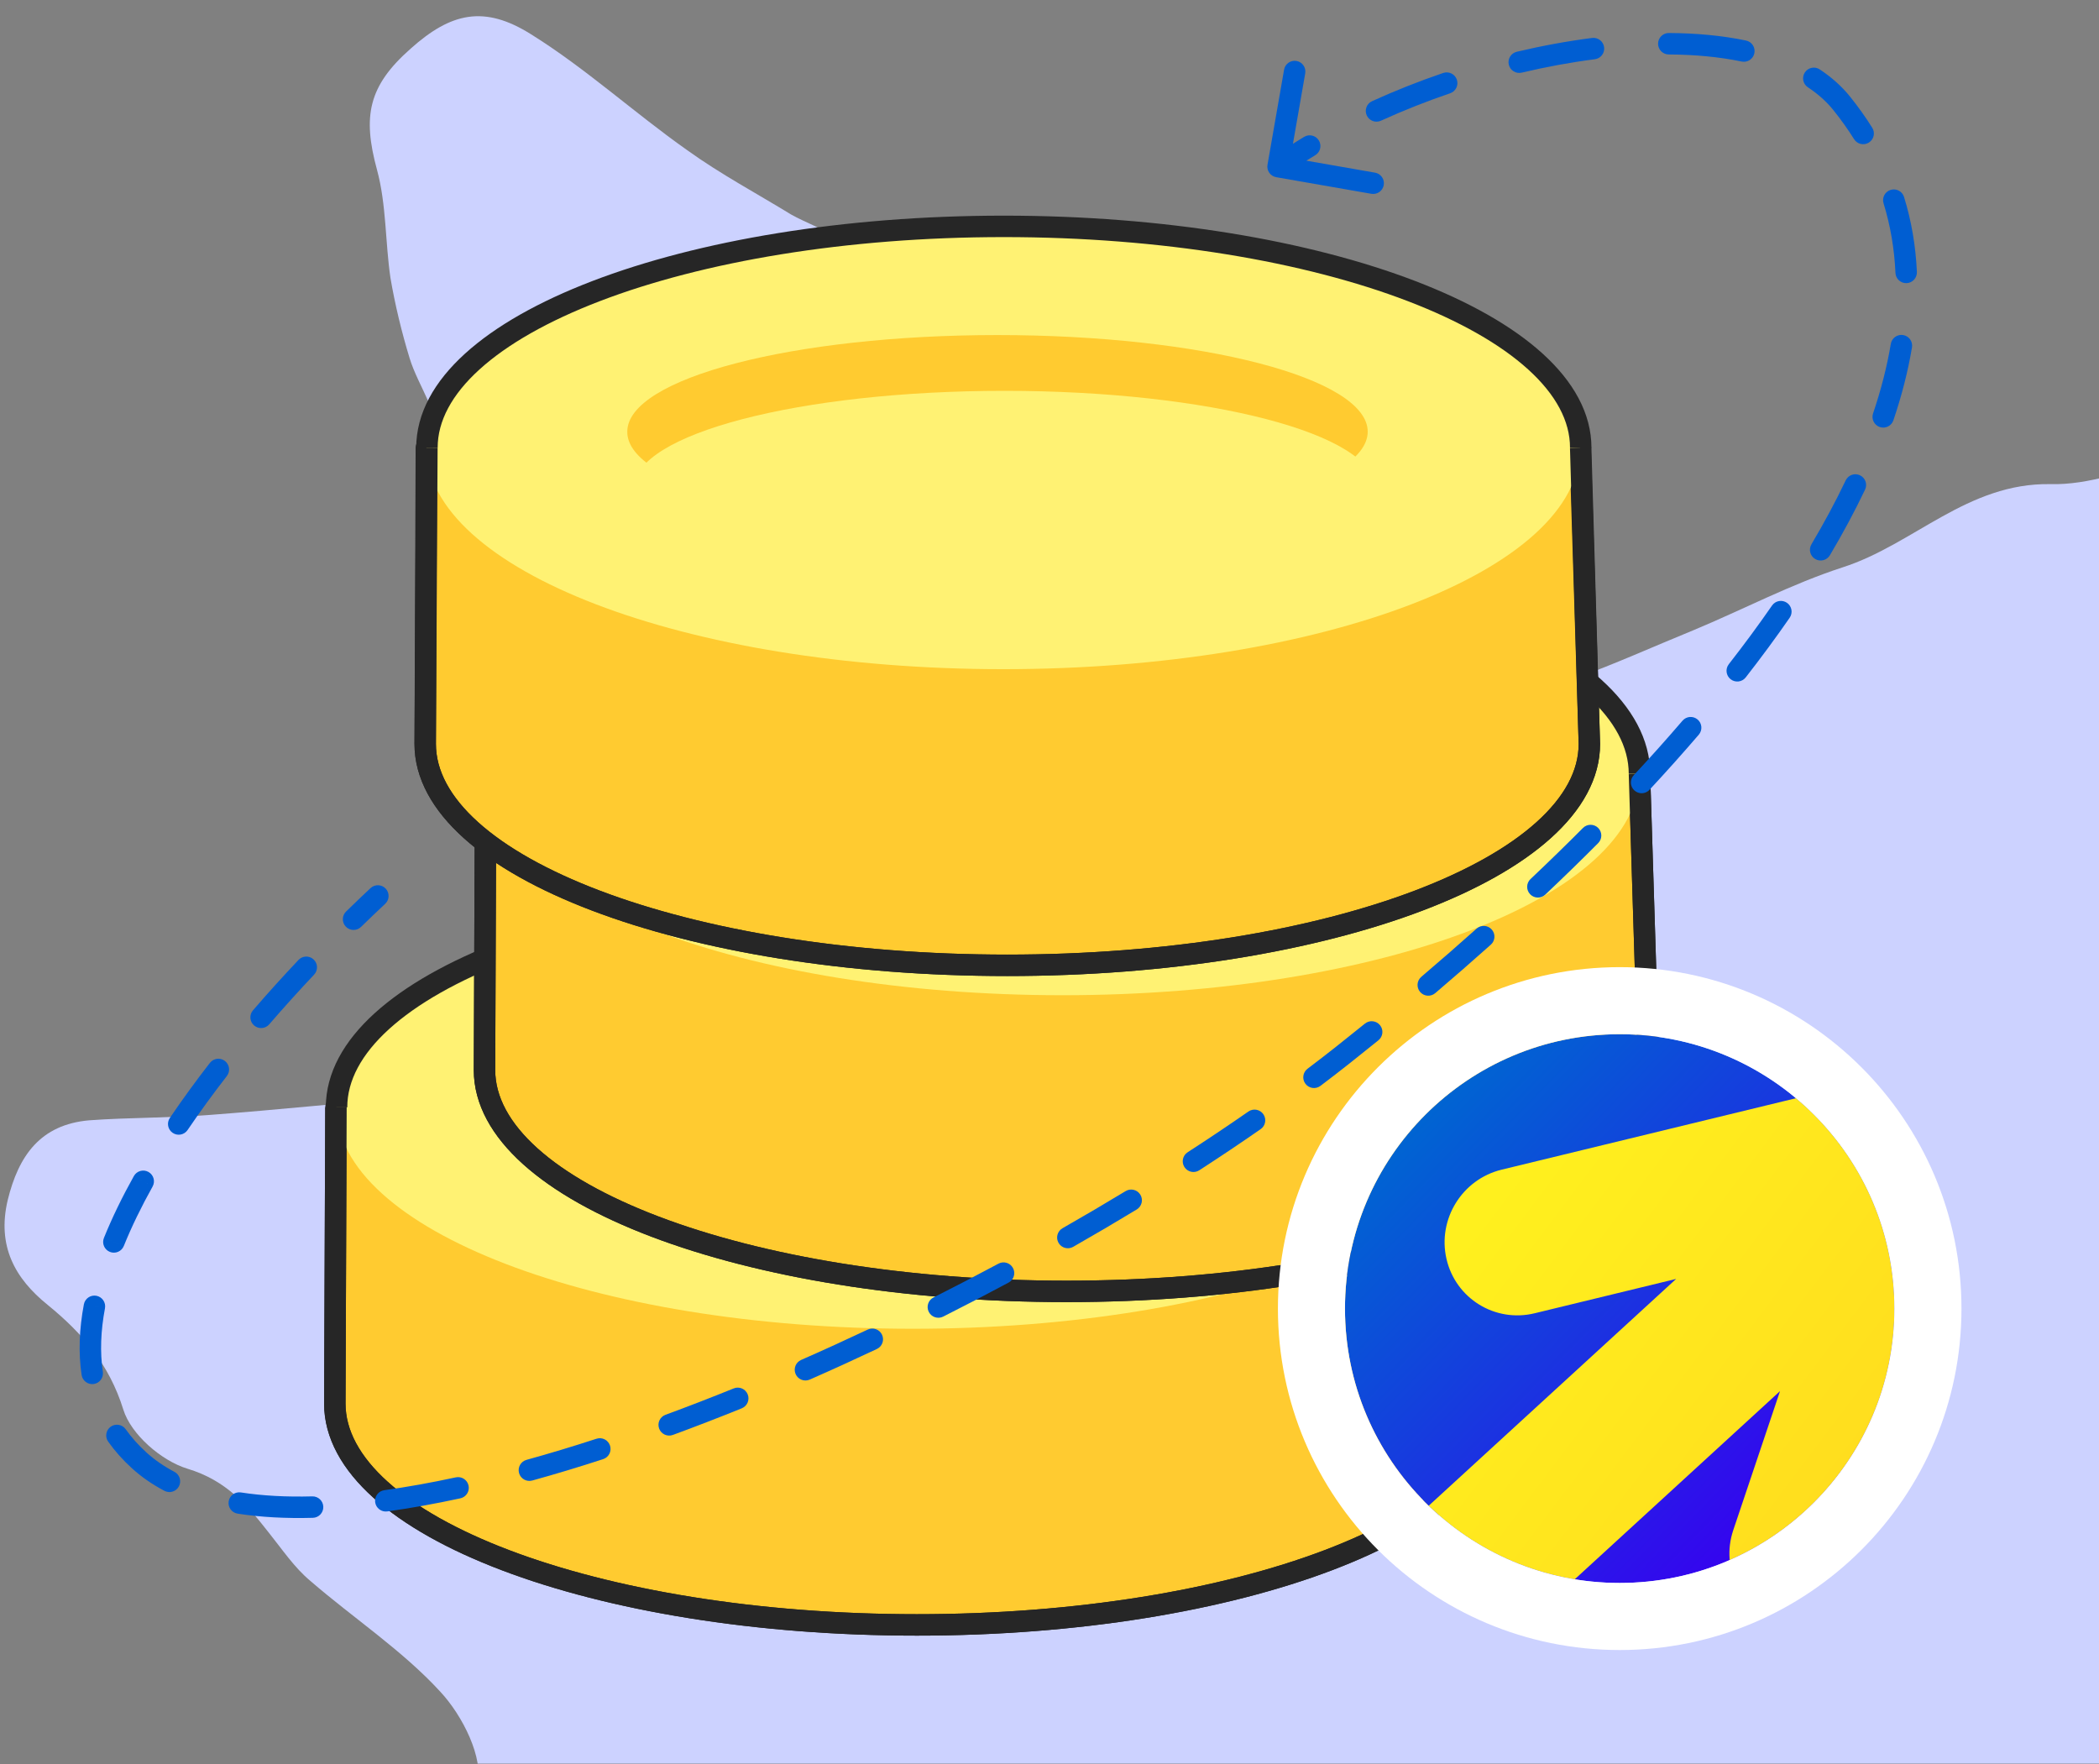
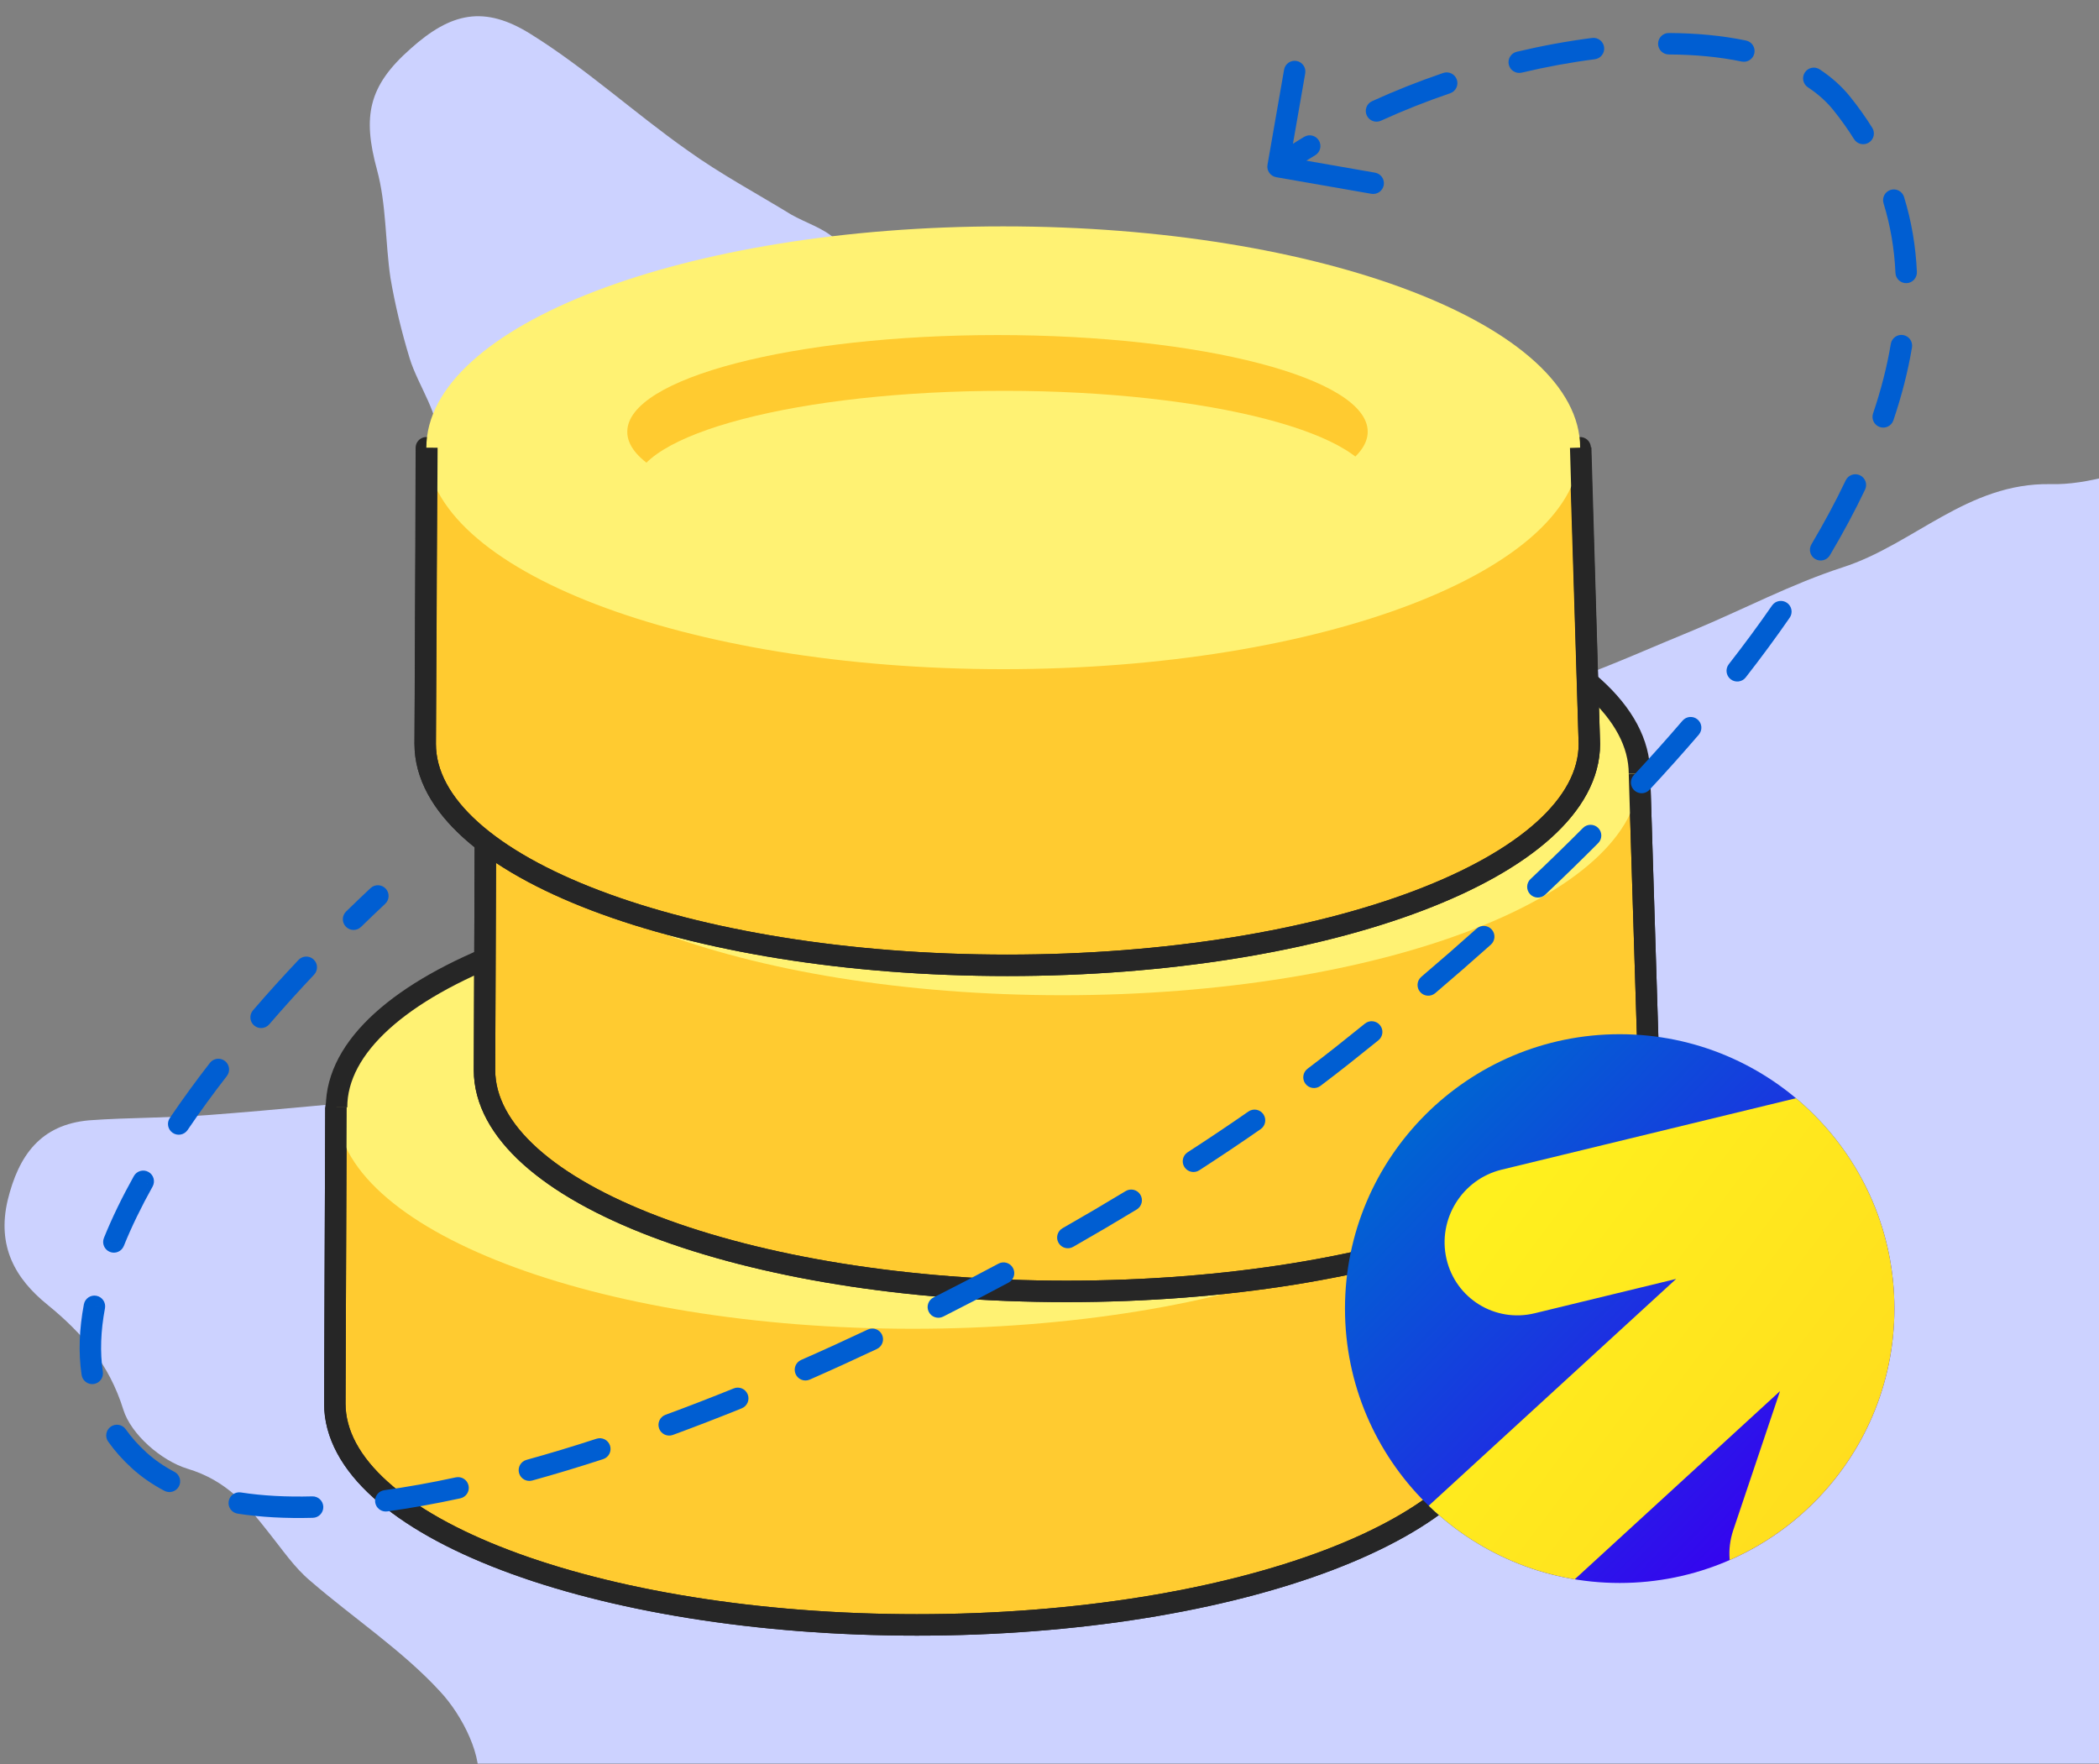
<svg xmlns="http://www.w3.org/2000/svg" width="326" height="274" viewBox="0 0 326 274" fill="none">
  <rect x="0" y="0" width="326" height="274" fill="#808080" stroke="none" />
  <g clip-path="url(#clip0_2740_2684)">
    <path d="M152.291 385.392C143.246 388.683 134.691 392.255 125.261 394.132C112.71 396.721 101.034 404.042 88.926 409.271C70.507 417.185 52.229 425.613 33.331 432.277C26.53 434.681 18.059 432.983 10.476 432.01C5.744 431.365 3.035 426.994 4.416 421.923C5.47 418.184 7.528 414.586 9.037 411C11.622 404.773 13.88 398.359 16.757 392.191C19.201 386.969 22.23 381.864 25.294 376.888C27.924 372.858 31.77 369.74 33.98 365.686C37.781 358.852 41.091 351.737 44.109 344.564C44.846 342.707 45.011 339.762 44.041 338.231C40.165 332.107 43.404 327.773 46.899 323.37C52.09 316.571 57.807 310.182 62.052 302.951C66.893 294.868 71.757 286.363 74.122 277.297C75.199 273.138 71.86 266.453 68.356 262.712C62.47 256.306 54.9 251.325 48.219 245.55C45.719 243.469 43.851 240.664 41.761 238.057C38.374 233.732 35.127 229.921 29.111 228.108C25.045 226.867 20.338 222.764 19.159 218.942C16.942 211.814 12.738 207.021 7.412 202.672C2.284 198.545 -0.471 193.496 1.191 186.416C2.888 179.464 6.279 174.675 13.828 174C20.056 173.547 26.296 173.644 32.652 173.156C43.204 172.354 53.814 171.261 64.331 170.331C66.75 170.086 69.133 169.713 71.646 169.305C79.51 168.269 81.019 166.202 80.017 158.466C78.643 146.827 77.562 135.247 76.223 123.737C76.014 121.447 75.127 119.203 74.368 116.924C73.913 115.253 72.489 113.57 72.618 112.016C73.185 97.363 64.79 83.77 67.835 68.581C68.596 64.784 64.941 59.98 63.622 55.644C62.374 51.566 61.348 47.289 60.648 43.199C59.821 37.625 60.023 31.771 58.553 26.372C56.278 18.016 57.215 13.343 63.784 7.55C70.003 1.991 75.18 0.72 82.516 5.35C90.996 10.635 98.542 17.556 106.742 23.332C111.893 27.038 117.547 30.055 122.851 33.306C125.14 34.616 127.839 35.4 129.685 37.107C140.173 47.23 154.38 51.233 165.897 59.558C173.607 65.053 181.001 70.91 188.897 76.078C199.282 82.778 209.912 88.859 220.449 95.104C226.535 98.694 232.656 102.412 238.895 105.546C240.495 106.353 242.914 106.109 244.644 105.362C250.803 103.133 256.95 100.355 263.039 97.868C270.729 94.67 278.209 90.701 286.202 88.11C297.246 84.551 305.546 74.974 318.446 75.19C324.429 75.356 330.553 72.998 336.466 71.388C338.651 70.793 340.849 69.229 342.427 67.418C347.442 61.496 353.777 58.391 361.384 57.425C367.379 56.621 373.35 56.238 379.204 54.92C381.939 54.314 384.709 52.317 386.801 50.367C392.658 44.492 398.793 42.683 404.67 45.502C410.382 48.227 412.822 53.638 412.024 61.864C411.719 64.294 411.577 66.818 410.945 69.061C407.669 79.342 404.358 89.495 404.493 100.642C404.503 104.23 402.234 108.575 399.639 111.215C390.72 120.547 386.45 131.237 385.977 144.206C385.704 152.841 384.789 161.651 377.109 168.437C374.444 170.819 374.125 177.257 374.603 181.546C375.534 189.025 373.334 195.146 370.305 201.77C366.656 209.668 359.198 216.254 361.285 226.456C361.612 228.162 360.758 230.604 359.495 232.052C353.813 238.57 358.333 243 362.526 247.244C373.026 257.917 383.713 268.262 394.529 278.573C396.21 280.186 398.465 281.368 400.556 282.455C408.36 286.268 415.369 290.711 419.361 299.29C425.315 312.029 438.27 318.029 448.187 327.065C452.765 331.204 456.374 335.33 455.086 341.756C453.891 348.019 449.59 350.985 443.607 352.337C433.475 354.682 423.495 358.089 413.176 359.241C406.89 359.986 400.301 357.086 393.746 355.832C392.706 355.563 391.363 354.686 390.627 355.025C374.932 360.264 359.968 350.945 344.274 353.146C335.253 354.498 325.894 353.594 317.785 353.73C314.333 364.888 309.935 374.093 308.809 383.651C307.32 395.931 304.849 407.65 300.859 419.368C297.361 429.847 296.596 441.24 294.593 452.141C294.019 455.611 293.153 459.022 292.871 462.551C292.142 472.553 291.67 482.485 290.941 492.486C290.871 493.748 290.578 495.209 289.923 496.354C284.053 506.236 278.51 516.306 272.114 525.779C267.379 532.73 252.249 529.393 248.49 521.165C247.474 518.956 245.559 516.992 244.064 515.052C240.607 510.47 237.057 506.052 233.6 501.47C232.701 500.196 232.503 498.455 231.511 497.344C222.939 486.146 214.496 474.913 205.48 464.113C200.739 458.362 196.266 453.09 194.844 445.331C194.296 442.304 190.932 439.078 188.082 437.23C183.141 434.295 180.092 430.706 179.067 424.91C178.67 422.947 176.147 421.287 174.687 419.475C171.698 415.594 168.358 411.947 165.754 407.962C163.652 404.806 162.473 400.984 160.5 397.794C158.188 393.866 155.327 389.951 152.291 385.392Z" fill="#CCD2FF" />
    <path d="M231.378 171.986L232.809 217.983C232.809 237.007 192.301 252.369 142.404 252.369C92.508 252.369 52 237.007 52 217.983L52.179 171.986" fill="#FFCB30" />
    <path d="M231.378 171.986L232.809 217.983C232.809 237.007 192.301 252.369 142.404 252.369C92.508 252.369 52 237.007 52 217.983L52.179 171.986" stroke="#262626" stroke-width="3.33" stroke-miterlimit="10" stroke-linecap="round" />
    <path d="M141.779 206.373C191.228 206.373 231.378 191.011 231.378 171.987C231.378 152.964 191.228 137.602 141.779 137.602C92.329 137.602 52.269 153.053 52.269 171.987C52.269 190.922 92.329 206.373 141.779 206.373Z" fill="#FFF273" />
    <path d="M52.269 171.987C52.269 152.964 92.418 137.602 141.868 137.602C191.318 137.602 231.468 152.964 231.468 171.987" stroke="#262626" stroke-width="3.33" stroke-miterlimit="10" />
    <path d="M231.378 171.986L232.809 217.983C232.809 237.007 192.301 252.369 142.404 252.369C92.508 252.369 52 237.007 52 217.983L52.179 171.986" stroke="#262626" stroke-width="3.33" stroke-miterlimit="10" />
    <path d="M140.884 184.58C172.628 184.58 198.382 177.881 198.382 169.575C198.382 161.269 172.628 154.57 140.884 154.57C109.14 154.57 83.386 161.269 83.386 169.575C83.297 177.792 109.05 184.58 140.884 184.58Z" fill="#FFCB30" />
    <path d="M141.957 193.154C173.701 193.154 199.455 186.455 199.455 178.149C199.455 169.843 173.701 163.145 141.957 163.145C110.213 163.145 84.46 169.843 84.46 178.149C84.46 186.455 110.123 193.154 141.957 193.154Z" fill="#FFF273" />
    <path d="M254.628 120.186L256.058 166.182C256.058 185.206 215.551 200.568 165.654 200.568C115.757 200.568 75.249 185.206 75.249 166.182L75.428 120.186" fill="#FFCB30" />
    <path d="M254.628 120.186L256.058 166.182C256.058 185.206 215.551 200.568 165.654 200.568C115.757 200.568 75.249 185.206 75.249 166.182L75.428 120.186" stroke="#262626" stroke-width="3.33" stroke-miterlimit="10" stroke-linecap="round" />
    <path d="M165.028 154.57C214.478 154.57 254.628 139.208 254.628 120.185C254.628 101.161 214.478 85.799 165.028 85.799C115.579 85.799 75.429 101.161 75.429 120.185C75.429 139.208 115.579 154.57 165.028 154.57Z" fill="#FFF273" />
    <path d="M75.429 120.185C75.429 101.161 115.579 85.799 165.028 85.799C214.478 85.799 254.628 101.161 254.628 120.185" stroke="#262626" stroke-width="3.33" stroke-miterlimit="10" />
    <path d="M254.628 120.186L256.058 166.182C256.058 185.206 215.551 200.568 165.654 200.568C115.757 200.568 75.249 185.206 75.249 166.182L75.428 120.186" stroke="#262626" stroke-width="3.33" stroke-miterlimit="10" />
    <path d="M164.045 132.777C195.789 132.777 221.542 126.078 221.542 117.772C221.542 109.466 195.789 102.768 164.045 102.768C132.301 102.768 106.547 109.466 106.547 117.772C106.547 125.989 132.301 132.777 164.045 132.777Z" fill="#FFCB30" />
    <path d="M165.117 141.353C196.862 141.353 222.615 134.655 222.615 126.348C222.615 118.042 196.862 111.344 165.117 111.344C133.373 111.344 107.62 118.042 107.62 126.348C107.62 134.655 133.373 141.353 165.117 141.353Z" fill="#FFF273" />
    <path d="M245.418 69.543L246.848 115.539C246.848 134.563 206.341 149.925 156.444 149.925C106.547 149.925 66.04 134.563 66.04 115.539L66.218 69.543" fill="#FFCB30" />
    <path d="M245.418 69.543L246.848 115.539C246.848 134.563 206.341 149.925 156.444 149.925C106.547 149.925 66.04 134.563 66.04 115.539L66.218 69.543" stroke="#262626" stroke-width="3.33" stroke-miterlimit="10" stroke-linecap="round" />
    <path d="M155.817 103.93C205.267 103.93 245.417 88.568 245.417 69.544C245.417 50.52 205.267 35.158 155.817 35.158C106.367 35.158 66.217 50.52 66.217 69.544C66.307 88.478 106.367 103.93 155.817 103.93Z" fill="#FFF273" />
-     <path d="M66.308 69.544C66.308 50.52 106.458 35.158 155.907 35.158C205.357 35.158 245.507 50.52 245.507 69.544" stroke="#262626" stroke-width="3.33" stroke-miterlimit="10" />
    <path d="M245.5 69.518L246.848 115.54C246.848 134.564 206.341 149.926 156.444 149.926C106.547 149.926 66.04 134.564 66.04 115.54L66.3 69.528" stroke="#262626" stroke-width="3.33" stroke-miterlimit="10" />
    <path d="M154.924 82.049C186.668 82.049 212.421 75.35 212.421 67.044C212.421 58.738 186.668 52.039 154.924 52.039C123.179 52.039 97.426 58.738 97.426 67.044C97.337 75.35 123.09 82.049 154.924 82.049Z" fill="#FFCB30" />
    <path d="M155.996 90.71C187.74 90.71 213.494 84.012 213.494 75.706C213.494 67.4 187.74 60.701 155.996 60.701C124.252 60.701 98.499 67.4 98.499 75.706C98.499 84.012 124.162 90.71 155.996 90.71Z" fill="#FFF273" />
    <g clip-path="url(#clip1_2740_2684)">
      <path d="M208.892 203.24C208.892 179.704 228.022 160.625 251.557 160.625C275.093 160.625 294.223 179.704 294.223 203.24C294.223 226.775 275.093 245.854 251.557 245.854C228.022 245.854 208.892 226.775 208.892 203.24Z" fill="url(#paint0_linear_2740_2684)" />
      <path fill-rule="evenodd" clip-rule="evenodd" d="M305.465 165.756C311.488 167.691 314.737 174.115 312.722 180.105L291.005 244.665C288.99 250.655 282.473 253.942 276.45 252.008C270.428 250.073 267.179 243.648 269.194 237.658L276.46 216.056L175.495 308.605L159.428 291.119L260.325 198.632L238.347 203.967C232.2 205.459 226.069 201.676 224.655 195.517C223.241 189.357 227.078 183.155 233.226 181.662L297.632 166.029C300.053 165.065 302.807 164.902 305.465 165.756Z" fill="url(#paint1_linear_2740_2684)" />
    </g>
-     <path d="M251.558 155.417C277.961 155.417 299.431 176.82 299.432 203.239C299.432 229.659 277.961 251.062 251.558 251.062C225.154 251.062 203.684 229.659 203.684 203.239C203.684 176.819 225.154 155.417 251.558 155.417Z" stroke="white" stroke-width="10.416" />
    <path d="M59.828 140.368C60.499 139.739 60.533 138.684 59.903 138.013C59.274 137.342 58.219 137.308 57.548 137.937L59.828 140.368ZM21.649 226.841L22.767 225.606L21.649 226.841ZM208.584 163.84L209.618 165.146L208.584 163.84ZM286.052 16.07L284.753 17.113L286.052 16.07ZM196.858 25.593C196.7 26.499 197.307 27.362 198.214 27.521L212.986 30.099C213.893 30.257 214.756 29.651 214.914 28.744C215.072 27.838 214.465 26.975 213.558 26.817L200.427 24.525L202.716 11.395C202.874 10.489 202.267 9.625 201.361 9.467C200.454 9.309 199.591 9.916 199.433 10.822L196.858 25.593ZM53.748 141.573C53.09 142.216 53.077 143.271 53.72 143.929C54.363 144.588 55.418 144.6 56.076 143.958L53.748 141.573ZM48.782 151.376C49.413 150.707 49.382 149.653 48.713 149.021C48.043 148.39 46.989 148.42 46.358 149.09L48.782 151.376ZM39.29 156.916C38.69 157.613 38.767 158.665 39.464 159.266C40.161 159.867 41.213 159.789 41.814 159.093L39.29 156.916ZM35.232 167.123C35.796 166.396 35.664 165.349 34.937 164.785C34.21 164.221 33.163 164.353 32.599 165.08L35.232 167.123ZM26.377 173.635C25.861 174.397 26.061 175.433 26.823 175.949C27.585 176.465 28.62 176.266 29.136 175.504L26.377 173.635ZM23.701 184.283C24.149 183.479 23.861 182.464 23.057 182.016C22.254 181.567 21.239 181.855 20.791 182.658L23.701 184.283ZM16.141 192.264C15.796 193.117 16.208 194.088 17.061 194.433C17.915 194.778 18.886 194.366 19.23 193.513L16.141 192.264ZM16.302 203.196C16.472 202.292 15.877 201.421 14.973 201.25C14.068 201.08 13.197 201.675 13.027 202.579L16.302 203.196ZM12.677 213.549C12.814 214.459 13.662 215.087 14.572 214.95C15.482 214.814 16.109 213.966 15.973 213.056L12.677 213.549ZM19.521 221.977C18.988 221.227 17.948 221.05 17.197 221.583C16.447 222.115 16.271 223.155 16.804 223.906L19.521 221.977ZM25.541 231.544C26.356 231.972 27.363 231.659 27.791 230.845C28.22 230.03 27.906 229.023 27.092 228.595L25.541 231.544ZM37.415 231.794C36.506 231.653 35.655 232.276 35.514 233.185C35.373 234.095 35.997 234.946 36.906 235.087L37.415 231.794ZM48.591 235.736C49.511 235.711 50.236 234.946 50.212 234.026C50.187 233.106 49.421 232.38 48.501 232.405L48.591 235.736ZM59.691 231.441C58.779 231.567 58.142 232.408 58.269 233.319C58.395 234.231 59.236 234.868 60.147 234.742L59.691 231.441ZM71.497 232.709C72.397 232.514 72.968 231.627 72.773 230.728C72.578 229.829 71.691 229.257 70.792 229.452L71.497 232.709ZM81.775 226.733C80.888 226.978 80.368 227.896 80.614 228.783C80.859 229.669 81.777 230.19 82.664 229.944L81.775 226.733ZM93.677 226.621C94.552 226.336 95.03 225.396 94.744 224.521C94.459 223.646 93.519 223.168 92.644 223.453L93.677 226.621ZM103.359 219.734C102.495 220.052 102.053 221.009 102.37 221.873C102.688 222.736 103.646 223.179 104.509 222.862L103.359 219.734ZM115.207 218.726C116.06 218.38 116.471 217.409 116.126 216.556C115.78 215.703 114.809 215.292 113.956 215.637L115.207 218.726ZM124.425 211.215C123.582 211.585 123.2 212.568 123.57 213.411C123.941 214.253 124.924 214.636 125.766 214.265L124.425 211.215ZM136.193 209.512C137.025 209.119 137.381 208.126 136.987 207.294C136.594 206.462 135.601 206.106 134.769 206.499L136.193 209.512ZM144.986 201.51C144.165 201.925 143.835 202.927 144.249 203.748C144.664 204.57 145.666 204.9 146.487 204.486L144.986 201.51ZM156.65 199.198C157.461 198.762 157.765 197.753 157.33 196.942C156.895 196.131 155.885 195.826 155.074 196.261L156.65 199.198ZM165.024 190.757C164.225 191.213 163.946 192.23 164.402 193.029C164.858 193.829 165.876 194.107 166.675 193.651L165.024 190.757ZM176.552 187.843C177.339 187.365 177.589 186.341 177.112 185.554C176.634 184.767 175.61 184.516 174.823 184.994L176.552 187.843ZM184.452 178.962C183.68 179.462 183.459 180.493 183.959 181.266C184.459 182.038 185.491 182.259 186.263 181.759L184.452 178.962ZM195.796 175.368C196.552 174.843 196.738 173.805 196.213 173.049C195.687 172.294 194.649 172.107 193.894 172.632L195.796 175.368ZM203.075 165.99C202.34 166.544 202.195 167.589 202.749 168.323C203.303 169.058 204.348 169.204 205.083 168.649L203.075 165.99ZM214.088 161.567C214.803 160.988 214.913 159.939 214.333 159.224C213.754 158.509 212.705 158.399 211.99 158.978L214.088 161.567ZM220.748 151.71C220.047 152.306 219.962 153.357 220.558 154.058C221.155 154.76 222.206 154.845 222.907 154.249L220.748 151.71ZM231.551 146.712C232.237 146.098 232.295 145.045 231.681 144.359C231.068 143.673 230.014 143.615 229.329 144.228L231.551 146.712ZM237.708 136.526C237.039 137.158 237.009 138.213 237.642 138.881C238.274 139.55 239.328 139.58 239.997 138.948L237.708 136.526ZM248.218 130.943C248.867 130.291 248.865 129.236 248.212 128.586C247.56 127.937 246.505 127.939 245.856 128.591L248.218 130.943ZM253.743 120.4C253.116 121.074 253.155 122.128 253.829 122.755C254.503 123.381 255.557 123.343 256.184 122.669L253.743 120.4ZM263.843 114.102C264.443 113.404 264.362 112.352 263.664 111.753C262.965 111.154 261.914 111.234 261.314 111.932L263.843 114.102ZM268.504 103.159C267.938 103.885 268.067 104.931 268.793 105.497C269.519 106.063 270.566 105.934 271.132 105.209L268.504 103.159ZM277.959 95.942C278.483 95.186 278.295 94.148 277.538 93.624C276.782 93.1 275.744 93.288 275.22 94.044L277.959 95.942ZM281.338 84.538C280.868 85.329 281.13 86.352 281.921 86.821C282.713 87.29 283.735 87.029 284.204 86.238L281.338 84.538ZM289.668 76.041C290.064 75.211 289.712 74.216 288.881 73.82C288.05 73.424 287.056 73.776 286.66 74.607L289.668 76.041ZM290.91 64.213C290.616 65.085 291.084 66.03 291.956 66.325C292.828 66.619 293.773 66.151 294.068 65.28L290.91 64.213ZM296.954 53.957C297.106 53.049 296.493 52.19 295.586 52.038C294.678 51.886 293.819 52.498 293.667 53.406L296.954 53.957ZM294.386 42.385C294.427 43.304 295.205 44.016 296.125 43.975C297.044 43.934 297.756 43.156 297.715 42.237L294.386 42.385ZM295.722 30.594C295.451 29.714 294.518 29.221 293.639 29.492C292.76 29.763 292.267 30.695 292.538 31.575L295.722 30.594ZM287.96 21.615C288.448 22.395 289.476 22.632 290.256 22.144C291.036 21.656 291.272 20.628 290.784 19.848L287.96 21.615ZM282.624 10.778C281.856 10.271 280.822 10.483 280.316 11.251C279.809 12.019 280.021 13.052 280.789 13.559L282.624 10.778ZM270.502 9.559C271.402 9.747 272.285 9.169 272.473 8.269C272.661 7.368 272.083 6.485 271.182 6.297L270.502 9.559ZM259.193 5.127C258.273 5.122 257.524 5.864 257.519 6.784C257.514 7.704 258.256 8.454 259.176 8.459L259.193 5.127ZM247.698 9.2C248.61 9.083 249.255 8.248 249.138 7.336C249.021 6.423 248.186 5.778 247.274 5.895L247.698 9.2ZM235.572 8.039C234.677 8.251 234.123 9.149 234.335 10.044C234.547 10.939 235.445 11.493 236.341 11.281L235.572 8.039ZM225.226 14.486C226.097 14.189 226.562 13.242 226.265 12.372C225.968 11.501 225.021 11.035 224.15 11.332L225.226 14.486ZM213.096 15.716C212.259 16.098 211.89 17.086 212.272 17.923C212.654 18.76 213.642 19.129 214.479 18.747L213.096 15.716ZM204.272 24.108C205.06 23.633 205.312 22.608 204.837 21.821C204.361 21.033 203.336 20.78 202.549 21.256L204.272 24.108ZM58.688 139.152L57.548 137.937C56.289 139.117 55.021 140.33 53.748 141.573L54.912 142.765L56.076 143.958C57.333 142.731 58.585 141.533 59.828 140.368L58.688 139.152ZM47.57 150.233L46.358 149.09C43.966 151.624 41.598 154.241 39.29 156.916L40.552 158.004L41.814 159.093C44.087 156.457 46.422 153.877 48.782 151.376L47.57 150.233ZM33.916 166.102L32.599 165.08C30.41 167.902 28.323 170.762 26.377 173.635L27.757 174.57L29.136 175.504C31.038 172.696 33.083 169.894 35.232 167.123L33.916 166.102ZM22.245 183.47L20.791 182.658C18.993 185.879 17.423 189.093 16.141 192.264L17.686 192.888L19.23 193.513C20.452 190.491 21.959 187.403 23.701 184.283L22.245 183.47ZM14.665 202.888L13.027 202.579C12.316 206.36 12.152 210.045 12.677 213.549L14.325 213.303L15.973 213.056C15.513 209.99 15.646 206.688 16.302 203.196L14.665 202.888ZM18.162 222.941L16.804 223.906C17.85 225.38 19.09 226.772 20.531 228.076L21.649 226.841L22.767 225.606C21.497 224.457 20.421 223.245 19.521 221.977L18.162 222.941ZM21.649 226.841L20.531 228.076C22.02 229.423 23.698 230.575 25.541 231.544L26.317 230.069L27.092 228.595C25.474 227.744 24.03 226.749 22.767 225.606L21.649 226.841ZM37.161 233.44L36.906 235.087C40.507 235.645 44.422 235.847 48.591 235.736L48.546 234.07L48.501 232.405C44.491 232.512 40.781 232.315 37.415 231.794L37.161 233.44ZM59.919 233.091L60.147 234.742C63.8 234.237 67.592 233.554 71.497 232.709L71.144 231.08L70.792 229.452C66.959 230.282 63.25 230.949 59.691 231.441L59.919 233.091ZM82.22 228.339L82.664 229.944C86.271 228.947 89.948 227.836 93.677 226.621L93.16 225.037L92.644 223.453C88.959 224.653 85.33 225.75 81.775 226.733L82.22 228.339ZM103.934 221.298L104.509 222.862C108.05 221.56 111.621 220.178 115.207 218.726L114.582 217.181L113.956 215.637C110.401 217.077 106.864 218.446 103.359 219.734L103.934 221.298ZM125.095 212.74L125.766 214.265C129.244 212.737 132.724 211.15 136.193 209.512L135.481 208.005L134.769 206.499C131.327 208.124 127.875 209.699 124.425 211.215L125.095 212.74ZM145.737 202.998L146.487 204.486C149.904 202.763 153.296 200.998 156.65 199.198L155.862 197.729L155.074 196.261C151.744 198.048 148.377 199.8 144.986 201.51L145.737 202.998ZM165.849 192.204L166.675 193.651C170.025 191.741 173.322 189.802 176.552 187.843L175.687 186.418L174.823 184.994C171.619 186.937 168.348 188.861 165.024 190.757L165.849 192.204ZM185.358 180.36L186.263 181.759C189.538 179.639 192.722 177.506 195.796 175.368L194.845 174L193.894 172.632C190.851 174.748 187.698 176.861 184.452 178.962L185.358 180.36ZM204.079 167.32L205.083 168.649C206.633 167.479 208.146 166.311 209.618 165.146L208.584 163.84L207.55 162.533C206.098 163.681 204.606 164.834 203.075 165.99L204.079 167.32ZM208.584 163.84L209.618 165.146C211.104 163.97 212.595 162.777 214.088 161.567L213.039 160.273L211.99 158.978C210.507 160.18 209.026 161.365 207.55 162.533L208.584 163.84ZM221.828 152.979L222.907 154.249C225.8 151.789 228.686 149.274 231.551 146.712L230.44 145.47L229.329 144.228C226.486 146.771 223.62 149.268 220.748 151.71L221.828 152.979ZM238.852 137.737L239.997 138.948C242.78 136.318 245.525 133.647 248.218 130.943L247.037 129.767L245.856 128.591C243.188 131.271 240.467 133.918 237.708 136.526L238.852 137.737ZM254.963 121.534L256.184 122.669C258.813 119.84 261.372 116.982 263.843 114.102L262.579 113.017L261.314 111.932C258.874 114.776 256.345 117.601 253.743 120.4L254.963 121.534ZM269.818 104.184L271.132 105.209C273.53 102.134 275.813 99.042 277.959 95.942L276.59 94.993L275.22 94.044C273.112 97.088 270.867 100.129 268.504 103.159L269.818 104.184ZM282.771 85.388L284.204 86.238C286.221 82.837 288.051 79.434 289.668 76.041L288.164 75.324L286.66 74.607C285.09 77.9 283.308 81.214 281.338 84.538L282.771 85.388ZM292.489 64.746L294.068 65.28C295.352 61.477 296.328 57.697 296.954 53.957L295.31 53.681L293.667 53.406C293.074 56.951 292.144 60.558 290.91 64.213L292.489 64.746ZM296.05 42.311L297.715 42.237C297.538 38.273 296.891 34.384 295.722 30.594L294.13 31.084L292.538 31.575C293.619 35.079 294.221 38.688 294.386 42.385L296.05 42.311ZM289.372 20.732L290.784 19.848C289.76 18.211 288.617 16.603 287.351 15.027L286.052 16.07L284.753 17.113C285.939 18.59 287.006 20.091 287.96 21.615L289.372 20.732ZM286.052 16.07L287.351 15.027C286.035 13.388 284.44 11.977 282.624 10.778L281.706 12.169L280.789 13.559C282.349 14.589 283.677 15.773 284.753 17.113L286.052 16.07ZM270.842 7.928L271.182 6.297C267.488 5.525 263.447 5.149 259.193 5.127L259.185 6.793L259.176 8.459C263.251 8.48 267.066 8.841 270.502 9.559L270.842 7.928ZM247.486 7.547L247.274 5.895C243.43 6.387 239.504 7.108 235.572 8.039L235.956 9.66L236.341 11.281C240.166 10.376 243.977 9.676 247.698 9.2L247.486 7.547ZM224.688 12.909L224.15 11.332C220.383 12.617 216.674 14.083 213.096 15.716L213.788 17.232L214.479 18.747C217.954 17.163 221.559 15.736 225.226 14.486L224.688 12.909ZM203.411 22.682L202.549 21.256C200.82 22.3 199.147 23.388 197.541 24.516L198.5 25.879L199.458 27.242C200.997 26.161 202.605 25.115 204.272 24.108L203.411 22.682Z" fill="#005ED2" />
  </g>
  <defs>
    <linearGradient id="paint0_linear_2740_2684" x1="220.042" y1="174.91" x2="281.303" y2="234.547" gradientUnits="userSpaceOnUse">
      <stop stop-color="#0064D2" />
      <stop offset="1" stop-color="#3700F0" />
    </linearGradient>
    <linearGradient id="paint1_linear_2740_2684" x1="208.501" y1="216.738" x2="300.694" y2="286.301" gradientUnits="userSpaceOnUse">
      <stop stop-color="#FFF01E" />
      <stop offset="1" stop-color="#FFD21E" />
    </linearGradient>
    <clipPath id="clip0_2740_2684">
      <rect width="326" height="273" fill="white" transform="translate(0 0.91)" />
    </clipPath>
    <clipPath id="clip1_2740_2684">
      <path d="M208.892 203.24C208.892 179.704 228.022 160.625 251.557 160.625C275.093 160.625 294.223 179.704 294.223 203.24C294.223 226.775 275.093 245.854 251.557 245.854C228.022 245.854 208.892 226.775 208.892 203.24Z" fill="white" />
    </clipPath>
  </defs>
</svg>